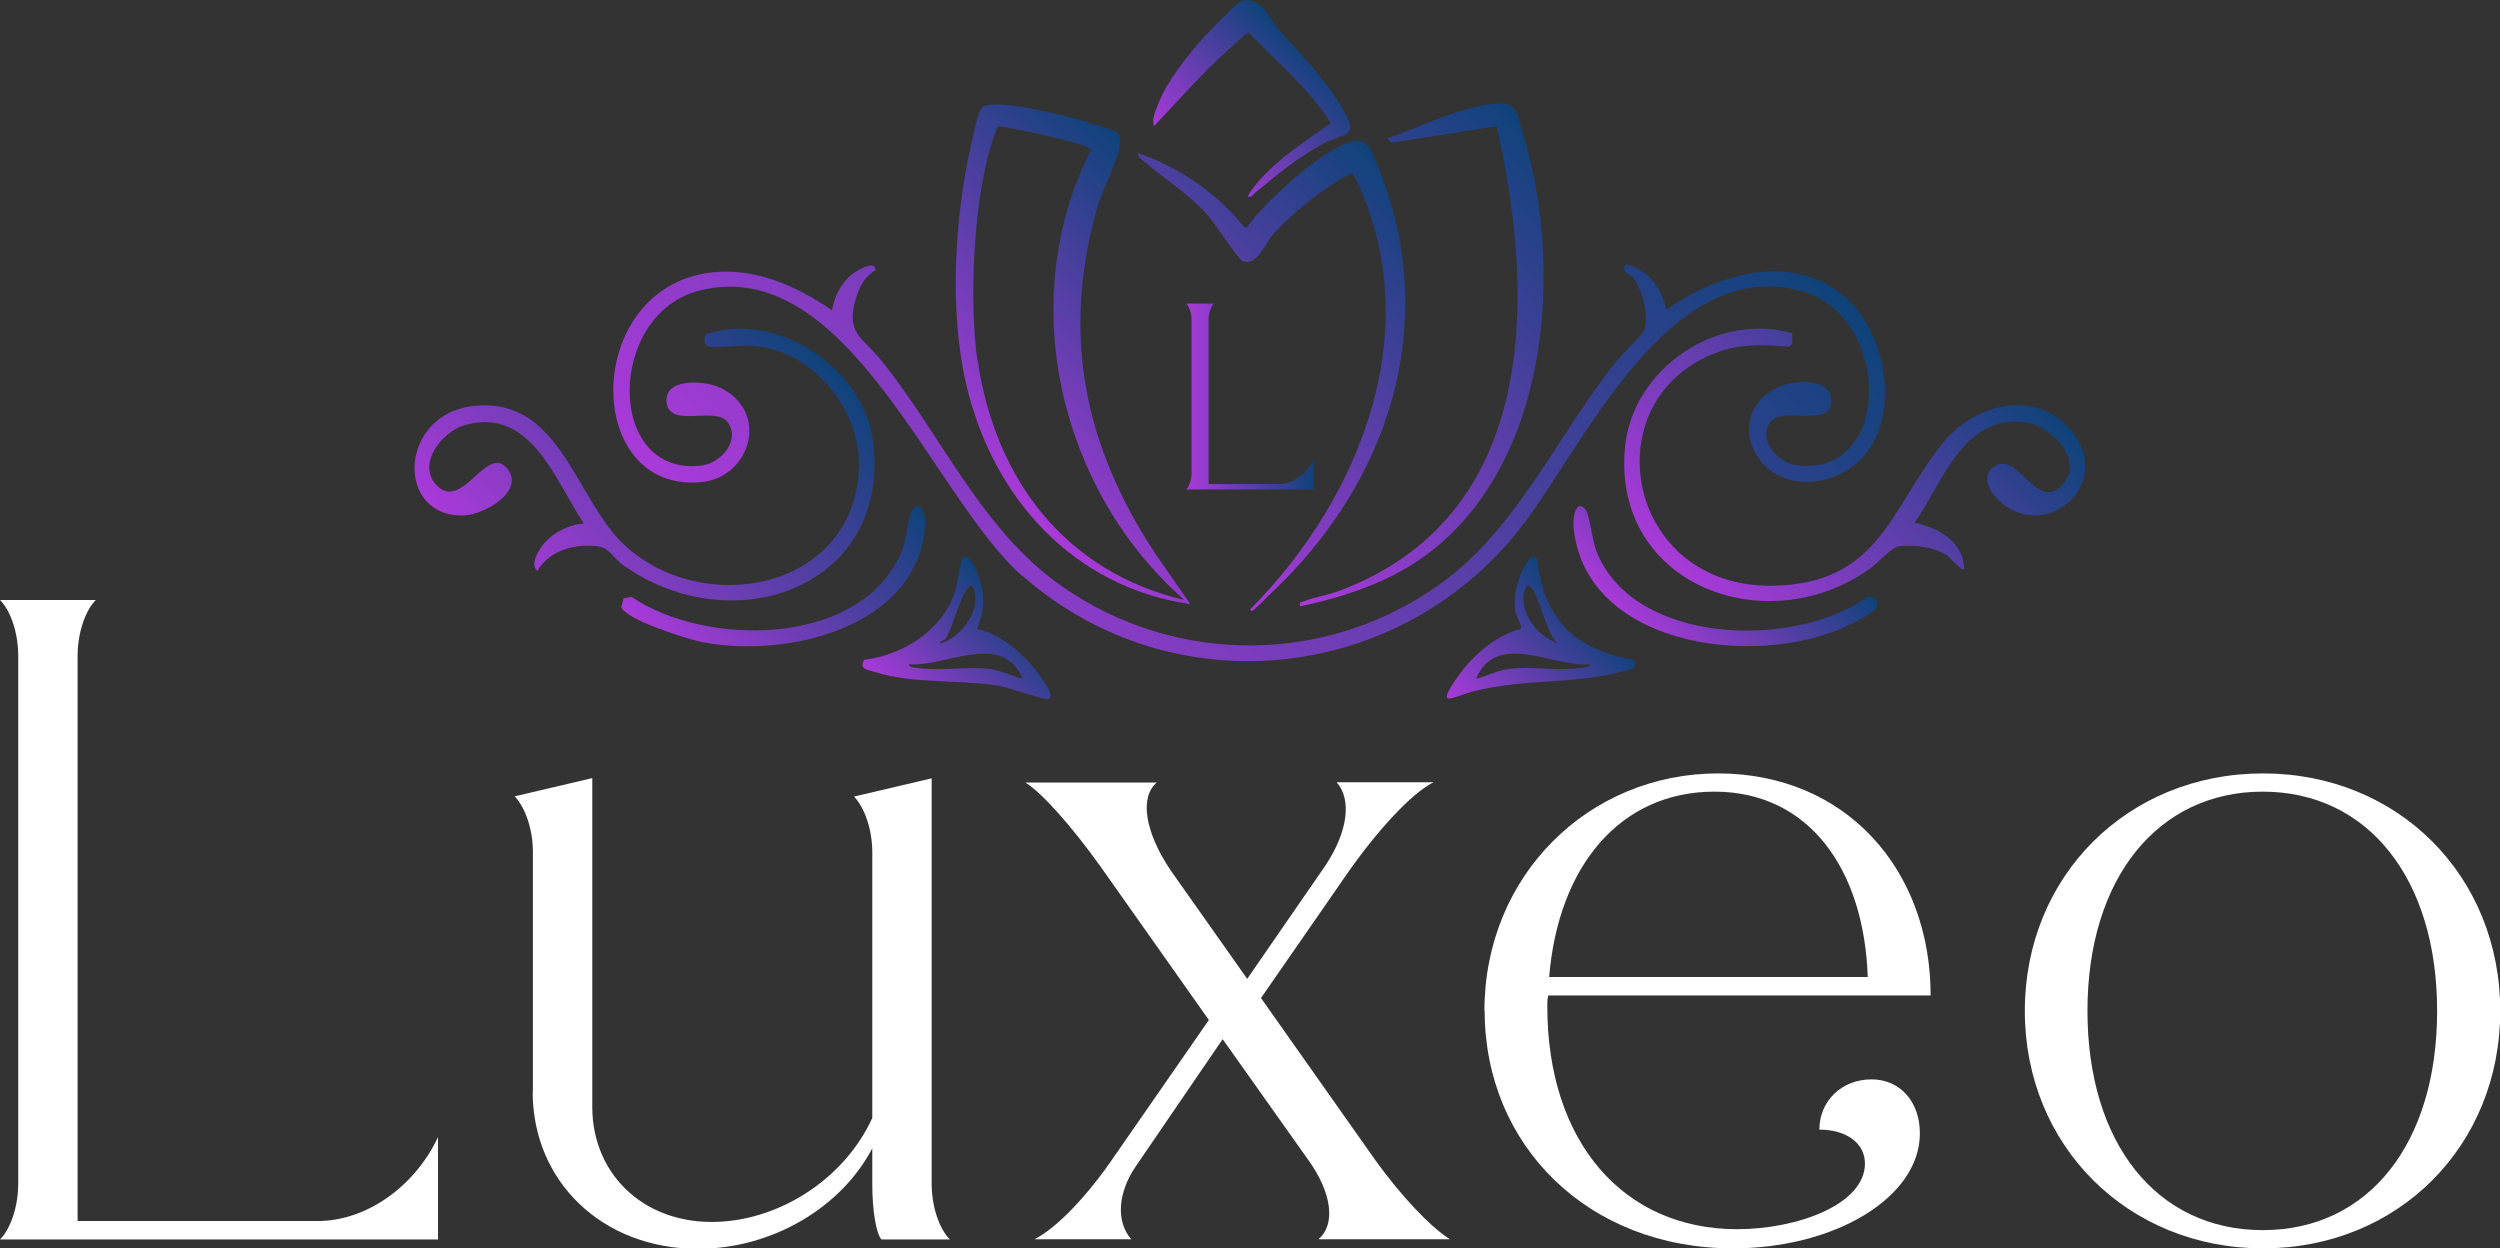
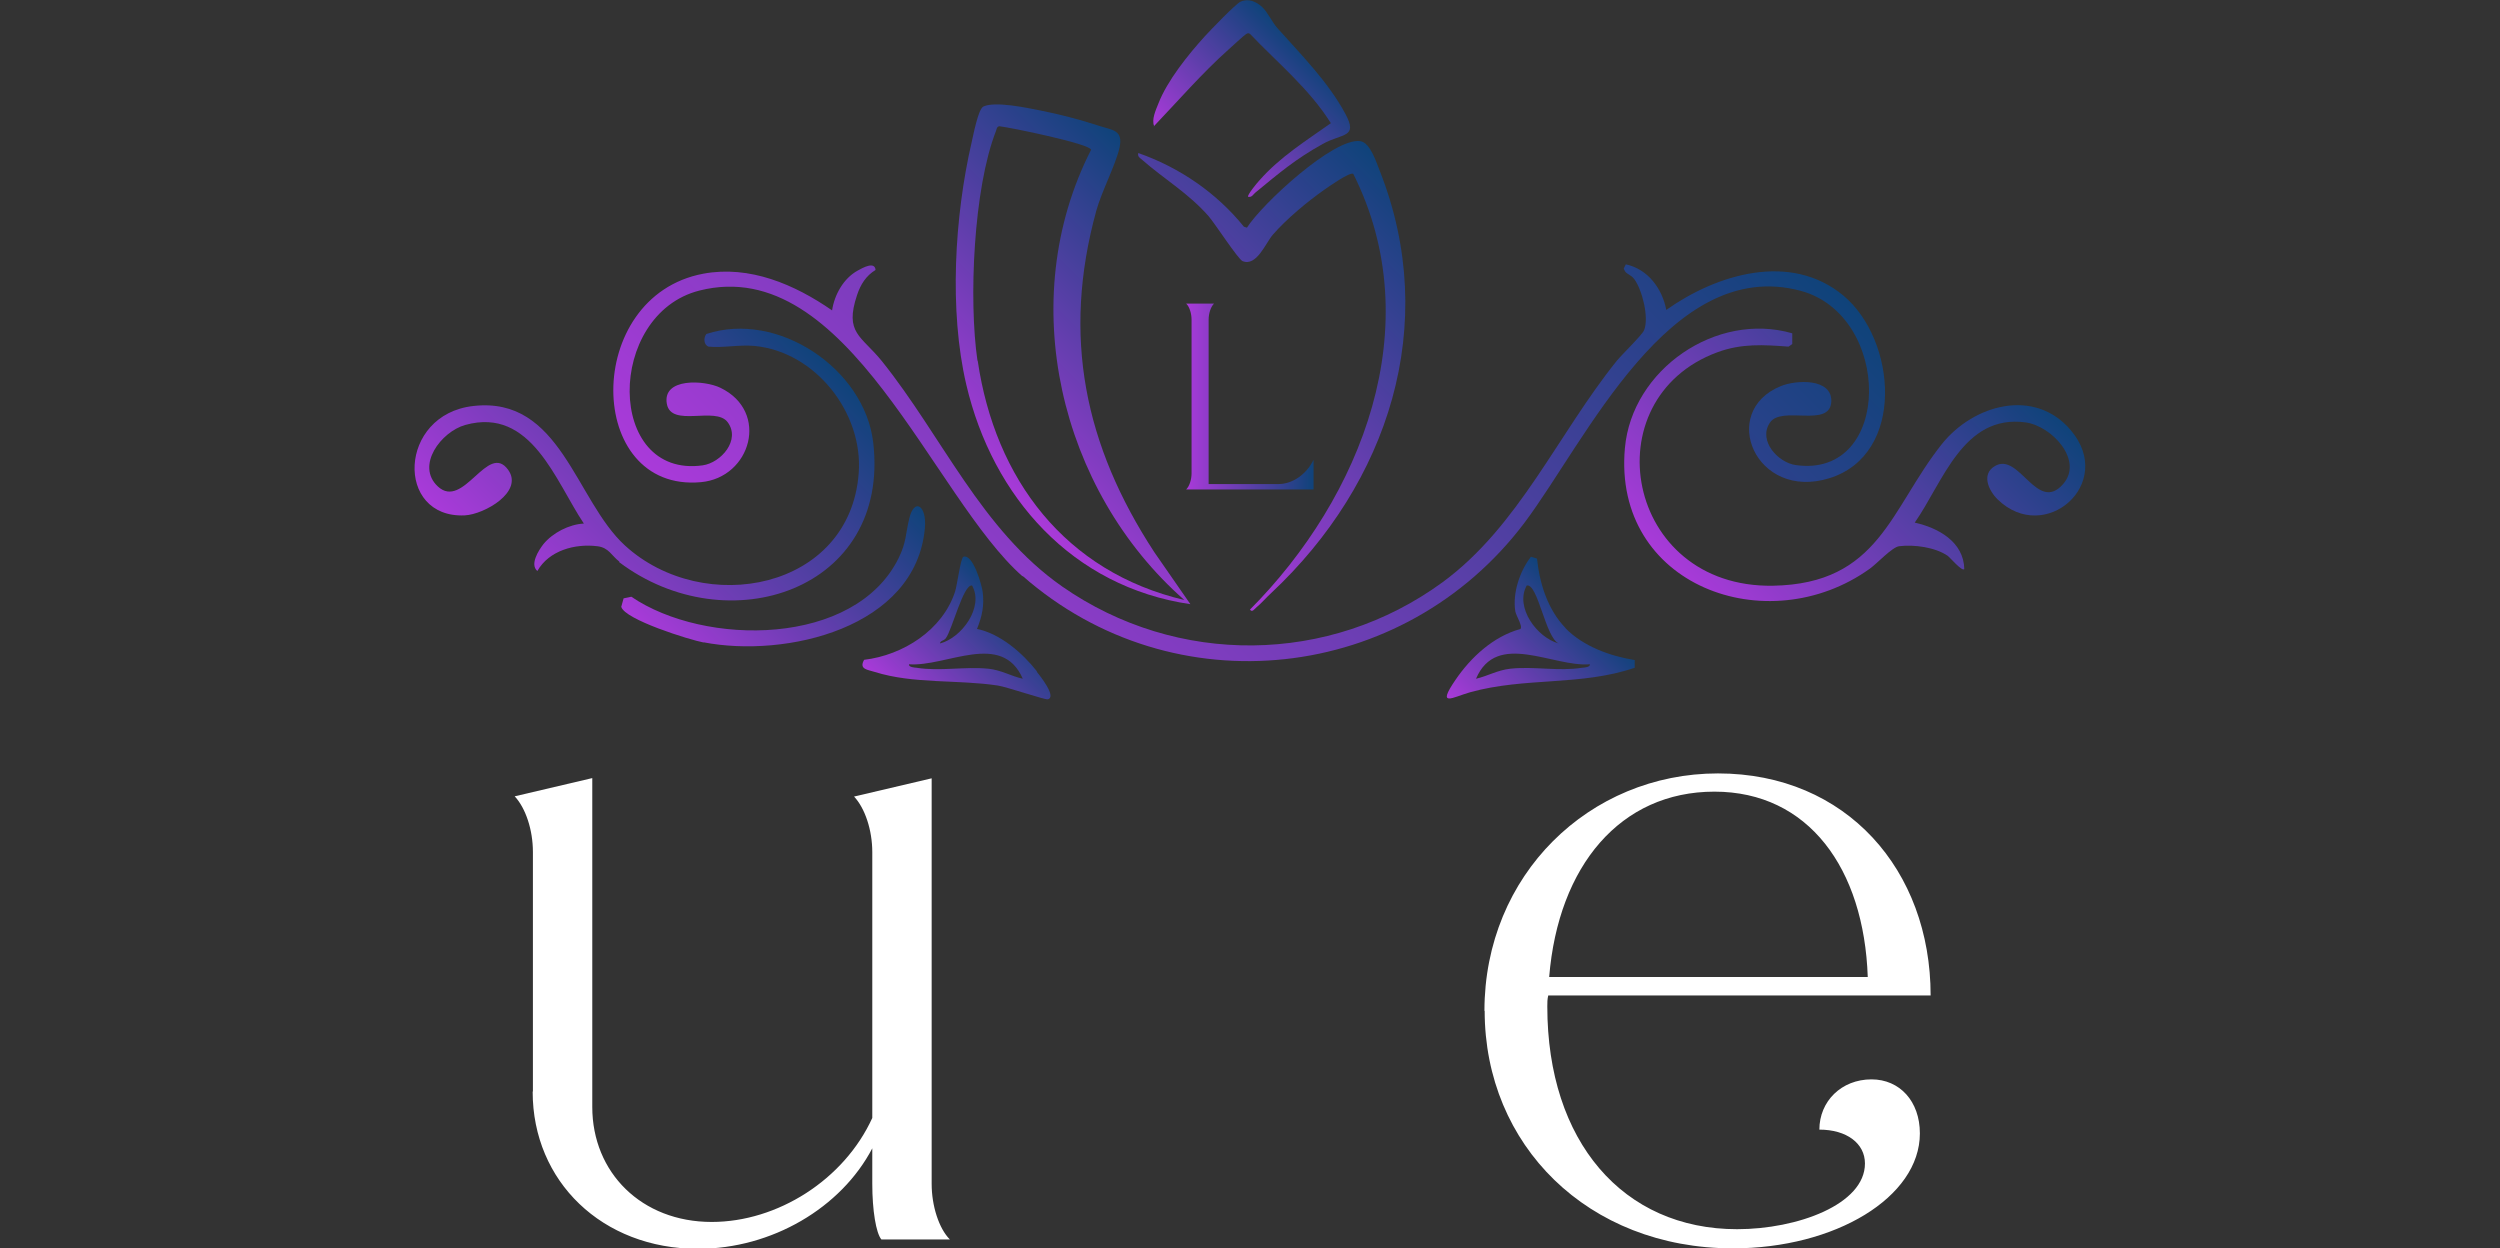
<svg xmlns="http://www.w3.org/2000/svg" xmlns:xlink="http://www.w3.org/1999/xlink" id="Calque_2" data-name="Calque 2" viewBox="0 0 106.96 53.41">
  <rect x="0" y="0" width="106.96" height="53.41" fill="#333333" stroke="none" />
  <defs>
    <style>
      .cls-1 {
        fill: url(#Dégradé_sans_nom_6);
      }

      .cls-2 {
        fill: url(#Dégradé_sans_nom_6-4);
      }

      .cls-3 {
        fill: url(#Dégradé_sans_nom_6-3);
      }

      .cls-4 {
        fill: #fff;
      }

      .cls-5 {
        fill: url(#Dégradé_sans_nom_6-7);
      }

      .cls-6 {
        fill: url(#Dégradé_sans_nom_6-5);
      }

      .cls-7 {
        fill: url(#Dégradé_sans_nom_6-8);
      }

      .cls-8 {
        fill: url(#Dégradé_sans_nom_6-10);
      }

      .cls-9 {
        fill: url(#Dégradé_sans_nom_6-6);
      }

      .cls-10 {
        fill: url(#Dégradé_sans_nom_6-2);
      }

      .cls-11 {
        fill: url(#Dégradé_sans_nom_6-12);
      }

      .cls-12 {
        fill: url(#Dégradé_sans_nom_6-9);
      }

      .cls-13 {
        fill: url(#Dégradé_sans_nom_6-11);
      }
    </style>
    <linearGradient id="Dégradé_sans_nom_6" data-name="Dégradé sans nom 6" x1="22.51" y1="25.7" x2="34.09" y2="14.12" gradientUnits="userSpaceOnUse">
      <stop offset="0" stop-color="#a93ad9" />
      <stop offset="1" stop-color="#0f437a" />
    </linearGradient>
    <linearGradient id="Dégradé_sans_nom_6-2" data-name="Dégradé sans nom 6" x1="29.29" y1="28.72" x2="37.84" y2="20.17" xlink:href="#Dégradé_sans_nom_6" />
    <linearGradient id="Dégradé_sans_nom_6-3" data-name="Dégradé sans nom 6" x1="39.16" y1="30.76" x2="43.75" y2="26.17" xlink:href="#Dégradé_sans_nom_6" />
    <linearGradient id="Dégradé_sans_nom_6-4" data-name="Dégradé sans nom 6" x1="41.84" y1="19.86" x2="51.91" y2="9.79" xlink:href="#Dégradé_sans_nom_6" />
    <linearGradient id="Dégradé_sans_nom_6-5" data-name="Dégradé sans nom 6" x1="51.09" y1="7.11" x2="55.95" y2="2.24" xlink:href="#Dégradé_sans_nom_6" />
    <linearGradient id="Dégradé_sans_nom_6-6" data-name="Dégradé sans nom 6" x1="47.47" y1="20.05" x2="59.91" y2="7.61" xlink:href="#Dégradé_sans_nom_6" />
    <linearGradient id="Dégradé_sans_nom_6-7" data-name="Dégradé sans nom 6" x1="52.39" y1="22.71" x2="67.61" y2="7.49" xlink:href="#Dégradé_sans_nom_6" />
    <linearGradient id="Dégradé_sans_nom_6-8" data-name="Dégradé sans nom 6" x1="63" y1="30.93" x2="67.9" y2="26.04" xlink:href="#Dégradé_sans_nom_6" />
    <linearGradient id="Dégradé_sans_nom_6-9" data-name="Dégradé sans nom 6" x1="38.8" y1="31.18" x2="68.1" y2="1.88" xlink:href="#Dégradé_sans_nom_6" />
    <linearGradient id="Dégradé_sans_nom_6-10" data-name="Dégradé sans nom 6" x1="70.46" y1="27.28" x2="76.17" y2="21.56" xlink:href="#Dégradé_sans_nom_6" />
    <linearGradient id="Dégradé_sans_nom_6-11" data-name="Dégradé sans nom 6" x1="72.84" y1="25.64" x2="84.35" y2="14.13" xlink:href="#Dégradé_sans_nom_6" />
    <linearGradient id="Dégradé_sans_nom_6-12" data-name="Dégradé sans nom 6" x1="50.76" y1="16.96" x2="56.21" y2="16.96" xlink:href="#Dégradé_sans_nom_6" />
  </defs>
  <g id="Logo_clients" data-name="Logo clients">
    <g>
      <g>
-         <path class="cls-4" d="M.78,50.64v-22.59c0-.94-.31-1.91-.78-2.38h4.1c-.47.47-.78,1.45-.78,2.38v24.19h10.27c2.07,0,4.14-1.45,5.15-3.59v4.38H0c.47-.47.78-1.45.78-2.38Z" />
        <path class="cls-4" d="M22.8,46.69v-10.24c0-.94-.31-1.88-.78-2.38l3.32-.78v14.07c0,2.81,2.11,4.92,5.11,4.92,2.81,0,5.66-1.8,6.87-4.45v-11.37c0-.94-.31-1.88-.78-2.38l3.32-.78v17.35c0,.94.31,1.91.78,2.38h-2.93c-.23-.27-.39-1.25-.39-2.38v-1.52c-1.33,2.54-4.29,4.3-7.46,4.3-4.1,0-7.07-2.89-7.07-6.72Z" />
-         <path class="cls-4" d="M47.74,49.38l3.98-5.74-4.61-6.53c-1.25-1.76-2.58-3.24-3.24-3.63h5.62c-.74.63-.51,2.11.59,3.75l3.28,4.65,3.32-4.81c.98-1.45,1.17-2.85.51-3.6h4.14c-.94.47-2.42,2.07-3.75,3.99l-3.63,5.24,4.88,6.92c1.09,1.52,2.34,2.85,3.2,3.4h-5.62c.74-.63.59-1.99-.47-3.44l-3.63-5.12-3.71,5.43c-.78,1.13-.86,2.38-.2,3.13h-4.14c.94-.47,2.3-1.88,3.47-3.63Z" />
        <path class="cls-4" d="M63.51,43.25c0-5.82,4.49-10.16,9.99-10.16s9.1,4.14,9.1,9.5h-16.36c-.04.16-.04.31-.04.47,0,5.78,3.24,9.53,8.12,9.53,2.58,0,5.47-1.06,5.47-2.81,0-.86-.78-1.45-1.95-1.45,0-1.21.94-2.15,2.23-2.15,1.21,0,2.07.94,2.07,2.31,0,2.74-3.63,4.92-8,4.92-6.21,0-10.62-4.42-10.62-10.16ZM66.29,41.8h13.62c-.16-4.65-2.54-7.93-6.56-7.93s-6.68,3.17-7.07,7.93Z" />
-         <path class="cls-4" d="M86.63,43.25c0-5.78,4.41-10.16,10.19-10.16s10.15,4.38,10.15,10.16-4.37,10.16-10.15,10.16-10.19-4.38-10.19-10.16ZM104.27,43.25c0-5.67-2.97-9.38-7.46-9.38s-7.5,3.71-7.5,9.38,2.97,9.38,7.5,9.38,7.46-3.71,7.46-9.38Z" />
      </g>
      <g>
        <path class="cls-1" d="M26.5,24.03c-.34-.26-.45-.6-.94-.66-.96-.12-2.07.18-2.57,1.06-.33-.28.05-.88.26-1.15.39-.48,1.1-.85,1.73-.88-1.22-1.82-2.25-5-5.07-4.22-1.04.29-2.13,1.74-1.18,2.63,1.1,1.03,2.14-1.92,3.01-.71.68.94-1.02,1.91-1.86,1.95-2.98.13-2.85-4.32.37-4.68,3.74-.43,4.36,4.02,6.49,5.97,3.37,3.08,9.64,1.9,10-3.11.19-2.57-1.85-5.18-4.46-5.43-.66-.06-1.33.09-1.97.03-.21-.09-.21-.38-.09-.54,3.05-1.01,6.77,1.48,7.14,4.64.74,6.33-6.23,8.62-10.87,5.12Z" />
        <path class="cls-10" d="M30.11,27.49c-.59-.11-3.39-.98-3.53-1.53l.1-.36.33-.07c3.14,2.14,9.58,2.14,11.44-1.66.33-.67.29-1.02.45-1.68.21-.91.76-.57.67.41-.39,4.28-5.96,5.56-9.47,4.88Z" />
        <path class="cls-3" d="M44.37,28.73c-.61-.78-1.57-1.62-2.57-1.82.22-.55.32-1.01.24-1.61-.04-.28-.41-1.61-.82-1.48-.12.04-.27,1.23-.36,1.5-.54,1.64-2.22,2.71-3.89,2.91-.23.41.15.42.46.52,1.65.52,3.55.32,5.26.58.39.06,2.03.62,2.14.59.39-.1-.32-.99-.48-1.19ZM40.47,27.3c.27-.37.75-2.32,1.12-2.25.52.93-.45,2.24-1.37,2.48,0-.13.16-.1.25-.23ZM42.28,28.61c-1-.1-2.07.12-3.06-.04-.09-.01-.35-.02-.33-.15,1.6.12,3.97-1.44,4.87.62-.52-.12-.92-.37-1.47-.43Z" />
        <path class="cls-2" d="M49.39,23.63c-2.99-4.57-3.96-9.24-2.49-14.6.23-.84.84-1.99,1-2.72.16-.76-.31-.74-.89-.93-.78-.26-1.72-.5-2.53-.66-.56-.11-1.92-.4-2.41-.16-.22.11-.43,1.23-.5,1.53-.73,3.16-.97,7.2-.23,10.36,1.13,4.83,4.55,8.66,9.59,9.4l-1.54-2.22ZM41.82,15.43c-.38-2.59-.17-7.37.79-9.82.03-.08.03-.18.14-.21.47.05,3.92.76,3.93,1.01-3.28,6.43-1.35,14.57,3.99,19.26-5.1-1.2-8.1-5.18-8.84-10.24Z" />
        <path class="cls-6" d="M49.38,5.4c-.12-.29.07-.69.18-.97.38-.98,1.28-2.1,1.99-2.88.23-.25,1.32-1.39,1.53-1.48.34-.15.67,0,.92.23.22.2.43.65.65.9,1.01,1.13,2.17,2.3,2.9,3.65.58,1.06-.12.84-.96,1.31-1.17.65-1.87,1.25-2.88,2.08-.1.08-.14.21-.31.18-.06-.06.41-.63.49-.71.87-.99,1.99-1.69,3.05-2.44-.92-1.47-2.27-2.57-3.45-3.81-.07-.06-.11-.04-.18,0-.06.03-.64.56-.76.67-1.11.99-2.16,2.2-3.19,3.28Z" />
        <path class="cls-9" d="M48.71,6.55c1.76.62,3.34,1.7,4.51,3.15l.13.04c.63-1,3.72-3.87,4.85-3.7.43.06.69.92.84,1.29,2.59,6.58.35,13.35-4.64,18.03-.22.2-.42.44-.65.63-.07.06-.18.23-.27.09,4.78-4.81,7.68-12.14,4.42-18.64-.14-.1-1.04.54-1.23.67-.74.52-1.63,1.26-2.22,1.94-.3.35-.69,1.37-1.29,1.12-.19-.08-1.16-1.58-1.45-1.92-.87-.99-1.88-1.57-2.83-2.4-.1-.09-.22-.14-.18-.3Z" />
-         <path class="cls-5" d="M59.55,6.1l-.21-.17c1.37-.47,3.39-1.49,4.84-1.5.76,0,.75.54.94,1.16,2.03,6.49.99,16.06-5.9,19.21-1.13.52-2.38.89-3.6,1.14-.04-.22.03-.16.18-.22.42-.17.97-.25,1.44-.42,8.47-3.13,8.52-12.34,6.79-19.9l-4.48.7Z" />
        <path class="cls-7" d="M66.99,26.88c-.77-.79-1.12-1.91-1.23-2.98l-.26-.08c-.48.62-.79,1.55-.67,2.33.03.19.33.64.22.76-1.16.32-2.12,1.21-2.78,2.18-.82,1.2-.12.74.62.53,2.37-.66,4.73-.26,7.05-1.05v-.33c-1.06-.17-2.21-.59-2.97-1.37ZM65.32,25.05c.48-.1.8,2.23,1.37,2.48-.93-.25-1.89-1.55-1.37-2.48ZM67.68,28.57c-1.01.16-2.04-.07-3.06.04-.55.06-.96.31-1.47.43.88-2.07,3.29-.49,4.87-.62.02.13-.24.14-.33.15Z" />
        <path class="cls-12" d="M43.75,24.66c-3.84-3.37-7.47-13.83-13.82-12.23-4.01,1.01-4.01,8.05.13,7.48.79-.11,1.64-1.09,1.07-1.85-.52-.69-2.41.25-2.6-.78-.2-1.13,1.61-1.02,2.29-.69,2.12,1.02,1.31,3.85-.84,4.04-4.95.44-5.06-7.95.11-8.92,1.98-.37,3.91.46,5.51,1.57.1-.67.49-1.37,1.09-1.7.23-.13.74-.41.77-.03-.41.25-.64.62-.79,1.07-.55,1.64.18,1.74,1.06,2.83,2.59,3.23,4.25,7.22,7.71,9.64,4.92,3.43,11.44,3.36,16.28-.18,3.26-2.39,4.94-6.35,7.45-9.47.23-.28,1.09-1.11,1.17-1.31.22-.54-.08-1.73-.42-2.19-.13-.17-.28-.2-.37-.3-.04-.04-.05-.1-.08-.15l.09-.18c.94.2,1.56,1.04,1.73,1.95,2.16-1.53,5.31-2.49,7.57-.62,2.29,1.9,2.68,6.8-.59,7.82-3.16.98-4.76-2.85-2.08-3.94.65-.27,2.21-.35,2.16.67-.06,1.14-2.14.14-2.63.9-.51.77.36,1.71,1.12,1.81,4.14.57,4.13-6.41.19-7.46-5.59-1.49-9.17,6.42-11.81,9.93-5.15,6.83-14.99,7.96-21.47,2.27Z" />
-         <path class="cls-8" d="M80.22,25.61c.38.38-.36.72-.63.88-3.83,2.24-11.8,1.38-12.27-3.97-.03-.37.1-1.23.53-.7.15.19.28,1.33.45,1.76,1.59,4.03,8.46,4.2,11.59,1.96.11-.03.26,0,.33.07Z" />
+         <path class="cls-8" d="M80.22,25.61Z" />
        <path class="cls-13" d="M85.47,21.37c-.38-.37-.72-1.08-.12-1.43,1.04-.62,1.8,2.03,2.91.78.9-1.01-.47-2.5-1.61-2.65-2.66-.35-3.52,2.56-4.73,4.29,1,.22,2.1.82,2.12,1.99-.1.11-.61-.5-.71-.57-.54-.37-1.44-.49-2.08-.41-.3.04-.93.73-1.25.96-4.39,3.15-11.01.72-10.48-5.16.3-3.36,3.91-5.85,7.16-4.91v.46s-.16.11-.16.11c-1.07-.08-2.01-.14-3.04.24-5.4,1.99-3.96,10.09,2.37,9.99,4.56-.08,5.02-3.28,7.23-6.06,1.35-1.69,3.97-2.43,5.52-.59,1.93,2.28-1.11,4.92-3.13,2.96Z" />
      </g>
      <path class="cls-11" d="M50.98,20.24v-6.56c0-.27-.09-.56-.23-.69h1.19c-.14.14-.23.42-.23.69v7.03h2.99c.6,0,1.2-.42,1.5-1.04v1.27h-5.45c.14-.14.23-.42.23-.69Z" />
    </g>
  </g>
</svg>